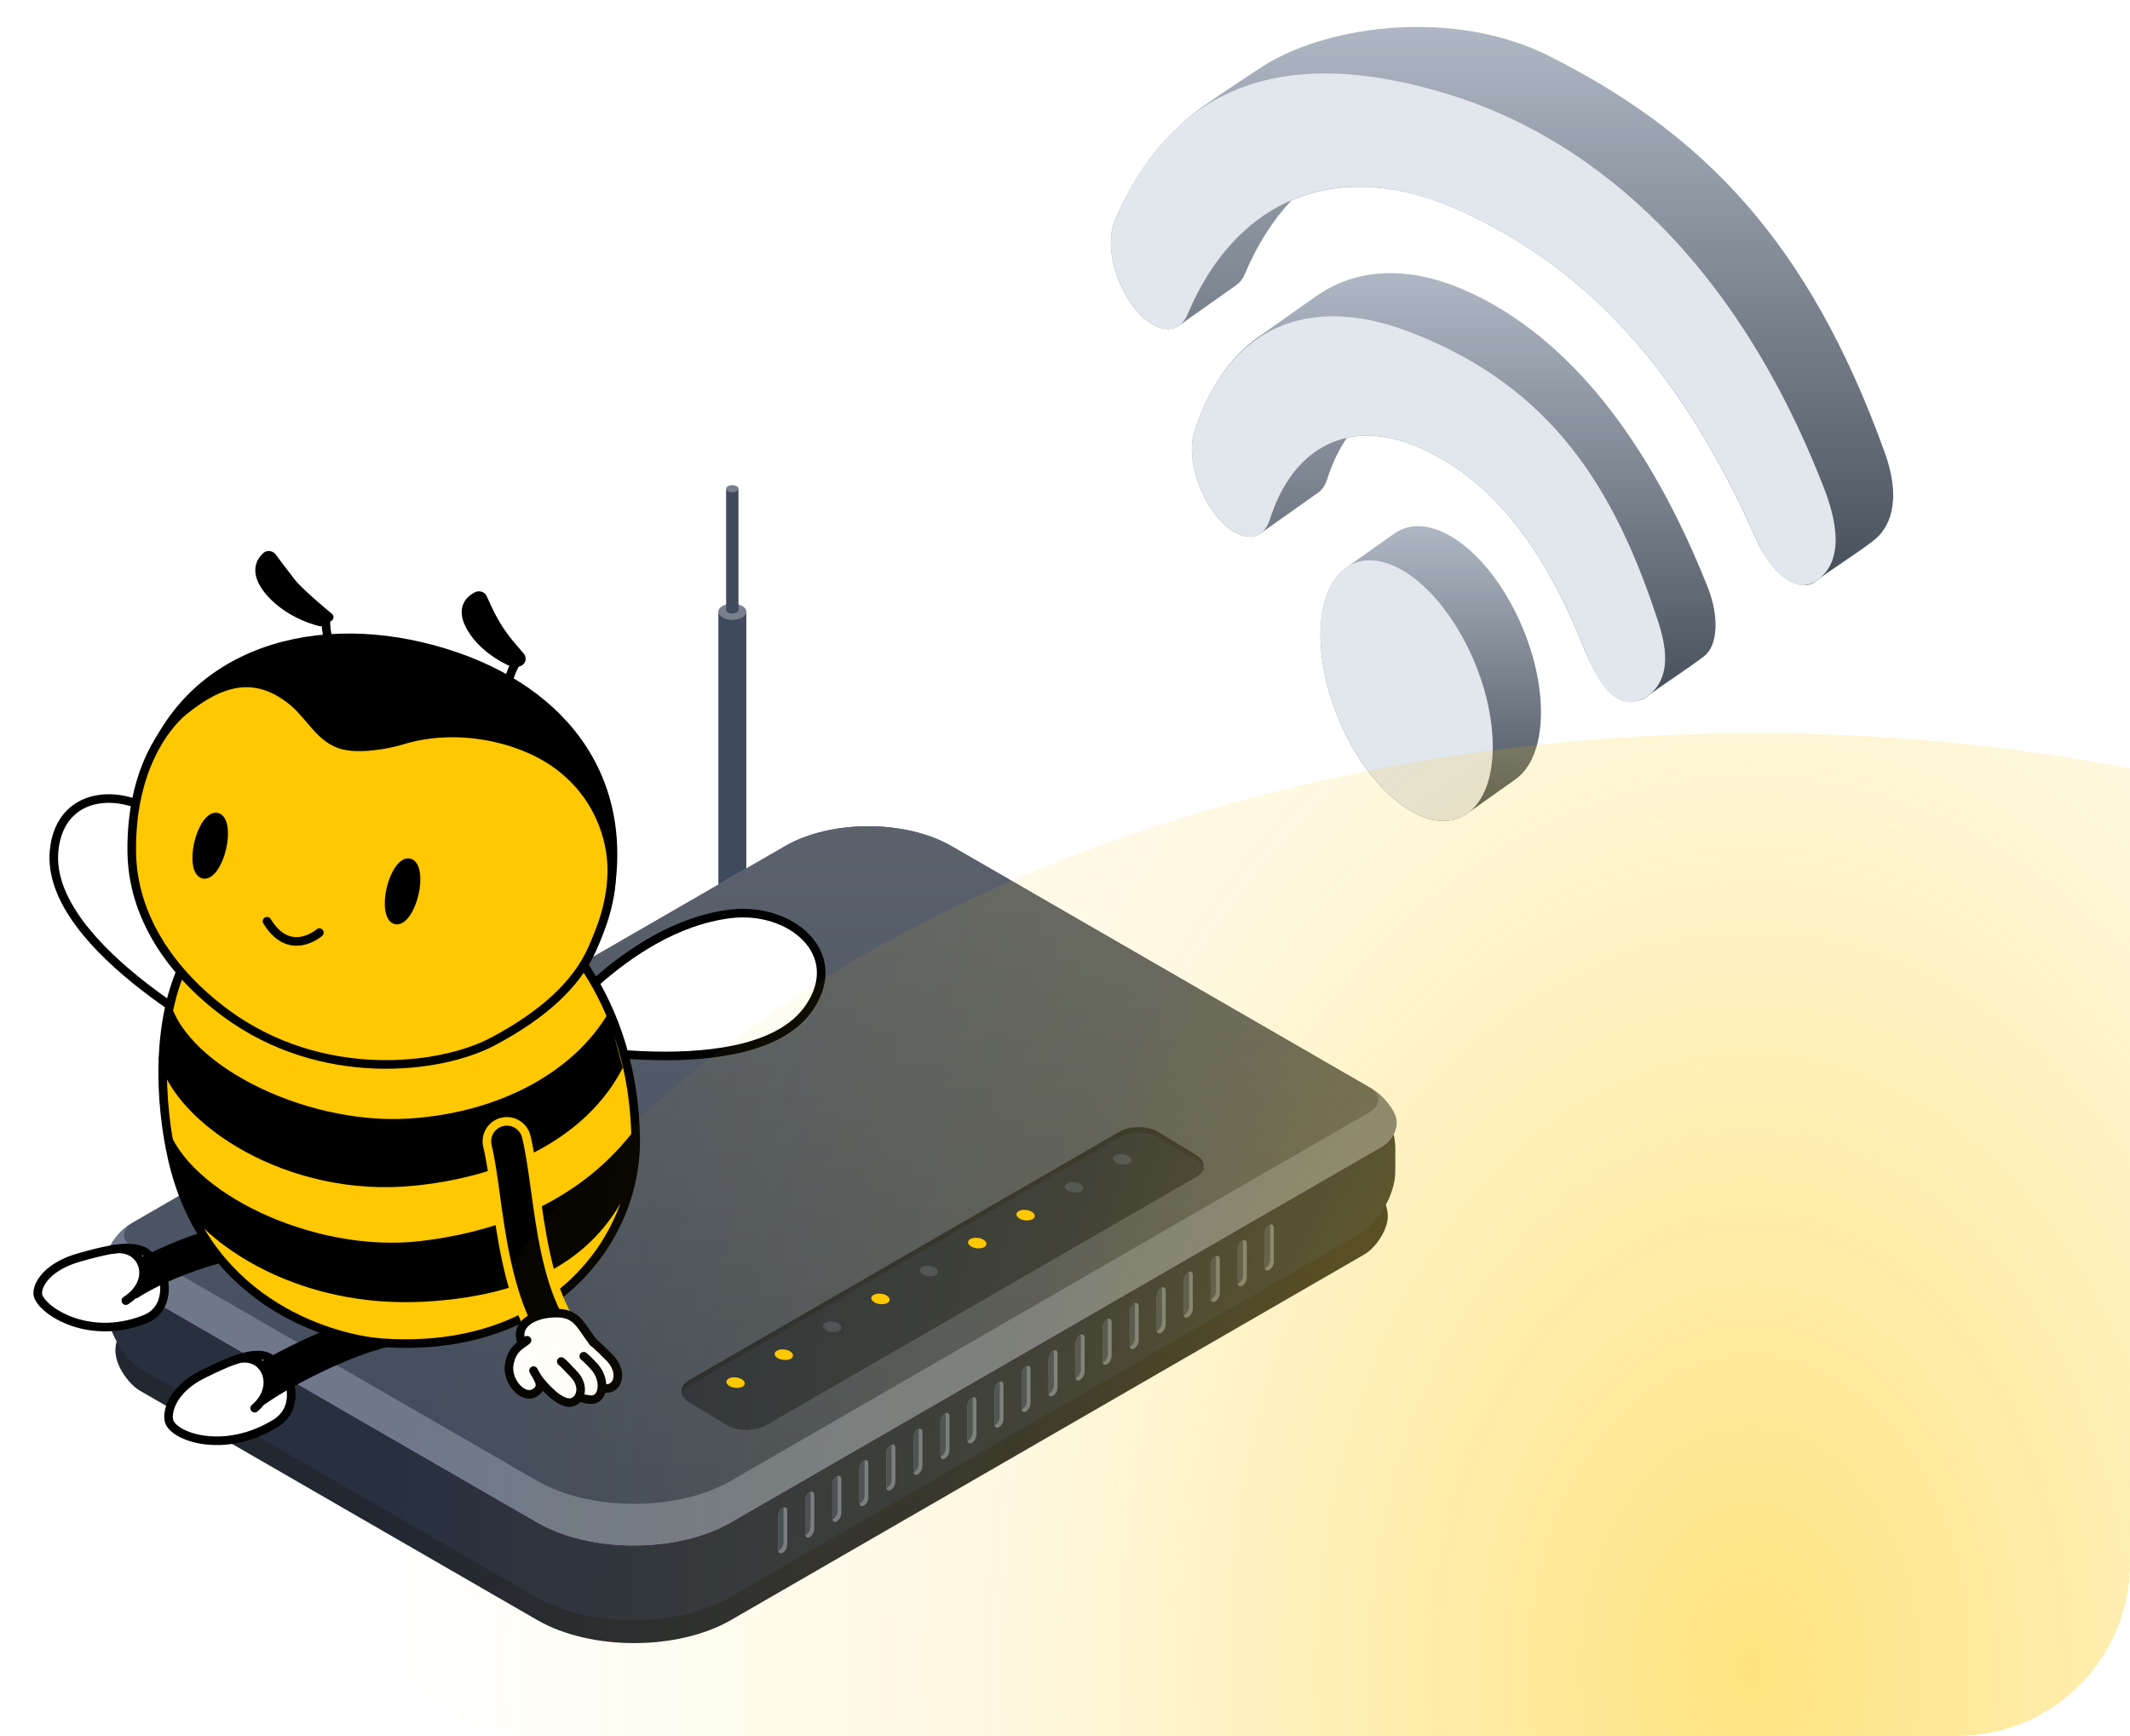
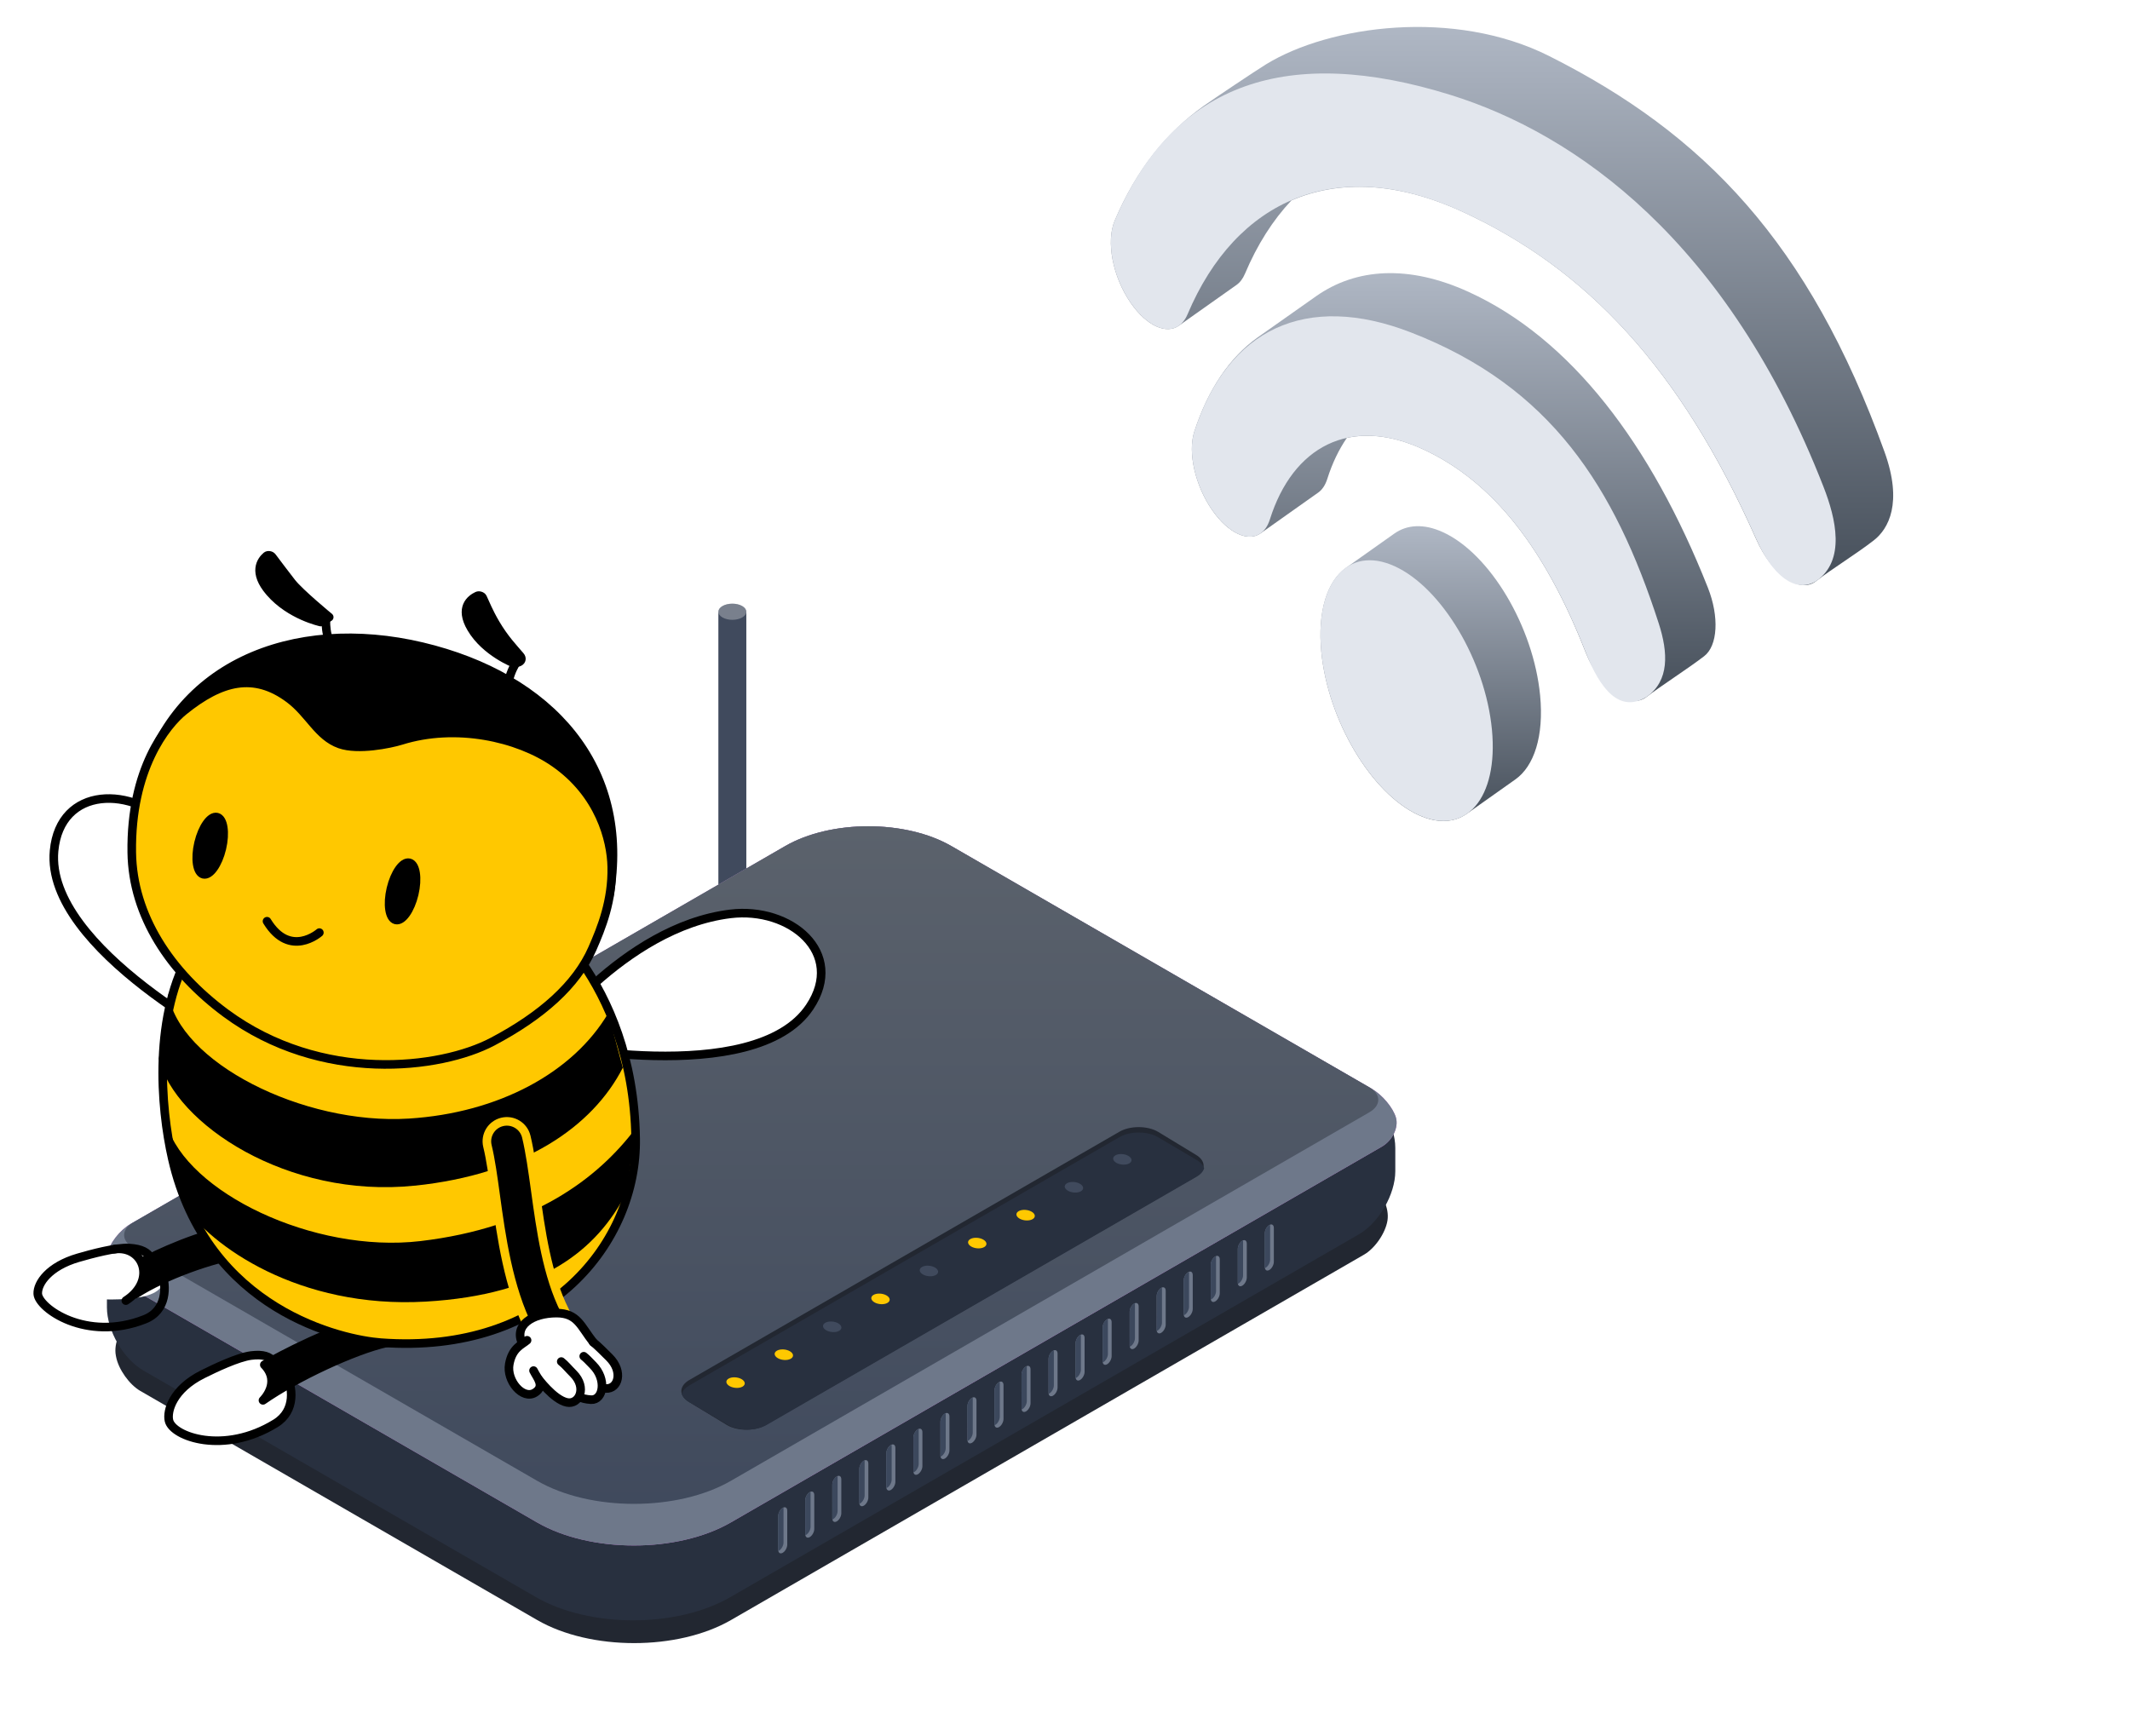
<svg xmlns="http://www.w3.org/2000/svg" width="395" height="322" viewBox="0 0 395 322" fill="none">
-   <rect x="66" y="34" width="329" height="288" rx="32" fill="white" />
  <path opacity="0.3" d="M47.361 164.535C48.373 165.12 50.015 165.12 51.027 164.535C51.533 164.243 51.786 163.86 51.786 163.476C51.786 163.094 51.533 162.71 51.027 162.418C50.015 161.833 48.373 161.833 47.361 162.418C46.855 162.71 46.602 163.093 46.602 163.476C46.602 163.86 46.855 164.243 47.361 164.535Z" fill="white" />
  <path d="M50.328 140.667C50.328 140.498 50.217 140.329 49.993 140.199C49.546 139.941 48.821 139.941 48.374 140.199C48.151 140.328 48.039 140.497 48.039 140.666C48.039 140.781 48.039 163.016 48.039 163.13C48.039 163.299 48.151 163.468 48.374 163.597C48.821 163.855 49.546 163.855 49.993 163.597C50.216 163.468 50.328 163.3 50.328 163.13C50.328 163.017 50.328 140.782 50.328 140.667Z" fill="#28303F" />
-   <path opacity="0.3" d="M48.374 141.134C48.821 141.392 49.546 141.392 49.993 141.134C50.216 141.005 50.328 140.837 50.328 140.668C50.328 140.499 50.217 140.33 49.993 140.2C49.546 139.942 48.821 139.942 48.374 140.2C48.151 140.329 48.039 140.498 48.039 140.667C48.038 140.836 48.151 141.005 48.374 141.134Z" fill="white" />
  <path d="M138.403 113.471C138.403 113.089 138.15 112.705 137.644 112.413C136.632 111.829 134.991 111.829 133.978 112.413C133.472 112.706 133.219 113.089 133.219 113.471C133.219 113.731 133.219 164.089 133.219 164.349C133.219 164.731 133.472 165.115 133.978 165.407C134.99 165.992 136.632 165.992 137.644 165.407C138.15 165.115 138.403 164.732 138.403 164.349C138.403 164.089 138.403 113.73 138.403 113.471Z" fill="#404A5D" />
  <path opacity="0.3" d="M133.978 114.529C134.99 115.114 136.631 115.114 137.644 114.529C138.15 114.237 138.403 113.854 138.403 113.471C138.403 113.088 138.15 112.704 137.644 112.413C136.632 111.828 134.991 111.828 133.978 112.413C133.472 112.705 133.219 113.088 133.219 113.471C133.219 113.854 133.472 114.237 133.978 114.529Z" fill="white" />
-   <path d="M136.945 90.661C136.945 90.492 136.834 90.323 136.611 90.193C136.164 89.936 135.439 89.936 134.992 90.193C134.769 90.322 134.656 90.491 134.656 90.661C134.656 90.776 134.656 113.011 134.656 113.125C134.656 113.294 134.768 113.463 134.992 113.592C135.439 113.85 136.164 113.85 136.611 113.592C136.834 113.463 136.945 113.294 136.945 113.125C136.945 113.011 136.945 90.776 136.945 90.661Z" fill="#404A5D" />
  <path opacity="0.3" d="M134.992 91.129C135.439 91.386 136.164 91.386 136.611 91.129C136.834 91 136.945 90.831 136.945 90.662C136.945 90.493 136.834 90.324 136.611 90.194C136.164 89.936 135.439 89.936 134.992 90.194C134.769 90.323 134.656 90.492 134.656 90.662C134.656 90.83 134.768 90.999 134.992 91.129Z" fill="white" />
  <path d="M99.624 300.495L26.021 258C23.996 256.831 21.978 253.996 21.536 251.7L21.486 251.442C21.037 249.104 22.355 246.218 24.417 245.027L145.644 175.036C154.112 170.148 167.969 170.148 176.437 175.036L254.223 219.947C256.281 221.135 257.667 224.028 257.303 226.376C256.945 228.69 254.992 231.542 252.964 232.713L135.562 300.495C125.678 306.201 109.507 306.201 99.624 300.495Z" fill="#222731" />
  <path d="M145.743 157.667L26.59 226.461C22.871 228.608 19.828 233.879 19.828 238.174V242.499C19.828 246.794 22.871 252.065 26.59 254.213L99.425 296.263C109.321 301.977 125.514 301.977 135.411 296.263L251.991 228.956C255.71 226.808 258.753 221.537 258.753 217.243V212.916C258.753 208.622 255.71 203.351 251.991 201.203L176.584 157.667C168.103 152.771 154.225 152.771 145.743 157.667Z" fill="#28303F" />
  <path d="M19.905 232.517C20.312 230.621 22.238 228.164 24.206 227.027L145.619 156.929C154.086 152.041 167.943 152.041 176.411 156.929L254.376 201.943C256.344 203.079 258.358 205.485 258.875 207.318C259.392 209.151 258.217 211.558 256.249 212.694L135.535 282.388C125.652 288.094 109.481 288.094 99.598 282.388L22.729 238.007C20.762 236.871 19.497 234.413 19.905 232.517Z" fill="#BA68C8" />
  <path d="M19.905 232.517C20.312 230.621 22.238 228.164 24.206 227.027L145.619 156.929C154.086 152.041 167.943 152.041 176.411 156.929L254.376 201.943C256.344 203.079 258.358 205.485 258.875 207.318C259.392 209.151 258.217 211.558 256.249 212.694L135.535 282.388C125.652 288.094 109.481 288.094 99.598 282.388L22.729 238.007C20.762 236.871 19.497 234.413 19.905 232.517Z" fill="#6E788A" />
  <path d="M145.633 156.929L24.671 226.766C22.464 228.041 22.464 230.127 24.671 231.401L99.612 274.668C109.495 280.375 125.667 280.375 135.55 274.668L253.94 206.316C256.147 205.041 256.147 202.956 253.94 201.681L176.425 156.929C167.957 152.041 154.101 152.041 145.633 156.929Z" fill="url(#paint0_linear_4241_15633)" />
  <path d="M170.221 265.109C169.76 265.376 169.386 266.054 169.386 266.622L169.387 272.906C169.387 273.474 169.761 273.718 170.222 273.45C170.684 273.182 171.058 272.505 171.058 271.937V265.653C171.057 265.086 170.683 264.841 170.221 265.109ZM175.234 262.194C174.773 262.462 174.399 263.139 174.399 263.707L174.4 269.991C174.4 270.559 174.774 270.803 175.235 270.535C175.697 270.268 176.071 269.59 176.071 269.022V262.738C176.07 262.171 175.696 261.927 175.234 262.194ZM145.156 279.681C144.694 279.948 144.32 280.625 144.32 281.193L144.321 287.477C144.321 288.045 144.695 288.289 145.156 288.021C145.618 287.754 145.992 287.076 145.992 286.508V280.224C145.991 279.657 145.617 279.413 145.156 279.681ZM185.26 256.366C184.799 256.633 184.425 257.31 184.425 257.879L184.426 264.162C184.426 264.73 184.8 264.974 185.261 264.706C185.723 264.439 186.097 263.761 186.097 263.193V256.91C186.096 256.342 185.722 256.099 185.26 256.366ZM180.247 259.28C179.786 259.548 179.412 260.225 179.412 260.793L179.413 267.077C179.413 267.645 179.787 267.889 180.248 267.621C180.71 267.354 181.084 266.676 181.084 266.108V259.824C181.083 259.256 180.709 259.013 180.247 259.28ZM155.182 273.852C154.72 274.119 154.346 274.796 154.346 275.365L154.347 281.648C154.347 282.217 154.721 282.46 155.182 282.192C155.644 281.925 156.018 281.248 156.018 280.679V274.396C156.017 273.828 155.643 273.585 155.182 273.852ZM150.169 276.767C149.707 277.034 149.333 277.711 149.333 278.279L149.334 284.563C149.334 285.131 149.708 285.375 150.169 285.107C150.631 284.84 151.005 284.162 151.005 283.594V277.31C151.004 276.743 150.63 276.499 150.169 276.767ZM160.195 270.938C159.733 271.205 159.359 271.883 159.359 272.451L159.36 278.734C159.36 279.303 159.734 279.546 160.195 279.278C160.657 279.011 161.031 278.334 161.031 277.765V271.482C161.031 270.914 160.657 270.671 160.195 270.938ZM190.273 253.451C189.812 253.718 189.437 254.396 189.438 254.964L189.439 261.247C189.439 261.816 189.813 262.059 190.274 261.791C190.736 261.524 191.11 260.847 191.11 260.279V253.995C191.11 253.427 190.735 253.184 190.273 253.451ZM165.208 268.023C164.746 268.29 164.372 268.968 164.372 269.536L164.373 275.82C164.373 276.388 164.747 276.631 165.208 276.364C165.67 276.096 166.044 275.419 166.044 274.851V268.567C166.044 268 165.67 267.756 165.208 268.023ZM230.378 230.136C229.917 230.403 229.543 231.081 229.543 231.649L229.544 237.933C229.544 238.501 229.918 238.744 230.379 238.477C230.84 238.209 231.214 237.533 231.214 236.964V230.681C231.214 230.113 230.84 229.869 230.378 230.136ZM195.286 250.537C194.825 250.804 194.451 251.482 194.451 252.05L194.452 258.334C194.452 258.902 194.826 259.145 195.287 258.877C195.749 258.61 196.123 257.933 196.123 257.365V251.081C196.123 250.513 195.748 250.27 195.286 250.537ZM225.365 233.051C224.904 233.318 224.53 233.995 224.53 234.564L224.531 240.847C224.531 241.416 224.905 241.659 225.366 241.391C225.827 241.124 226.201 240.447 226.201 239.878V233.595C226.201 233.026 225.827 232.783 225.365 233.051ZM235.392 227.221C234.931 227.489 234.557 228.166 234.557 228.734L234.557 235.018C234.557 235.586 234.932 235.83 235.393 235.562C235.854 235.295 236.228 234.618 236.228 234.05V227.766C236.227 227.198 235.853 226.954 235.392 227.221ZM220.352 235.965C219.891 236.232 219.516 236.909 219.517 237.478L219.518 243.761C219.518 244.329 219.892 244.573 220.353 244.305C220.814 244.038 221.188 243.361 221.188 242.792V236.509C221.188 235.941 220.814 235.698 220.352 235.965ZM200.299 247.622C199.838 247.889 199.464 248.567 199.464 249.135L199.465 255.419C199.465 255.987 199.839 256.231 200.3 255.963C200.762 255.695 201.136 255.018 201.136 254.45V248.166C201.136 247.599 200.762 247.355 200.299 247.622ZM205.313 244.708C204.852 244.975 204.478 245.653 204.478 246.221L204.479 252.505C204.479 253.073 204.853 253.317 205.314 253.049C205.775 252.781 206.149 252.104 206.149 251.536V245.252C206.149 244.685 205.775 244.44 205.313 244.708ZM215.339 238.88C214.878 239.147 214.504 239.824 214.504 240.392L214.505 246.676C214.505 247.244 214.879 247.488 215.34 247.22C215.801 246.953 216.175 246.275 216.175 245.707V239.423C216.175 238.855 215.801 238.612 215.339 238.88ZM210.326 241.794C209.865 242.061 209.491 242.738 209.491 243.306L209.492 249.59C209.492 250.158 209.866 250.402 210.327 250.134C210.788 249.867 211.162 249.189 211.162 248.621V242.337C211.162 241.77 210.788 241.526 210.326 241.794Z" fill="#6E788A" />
  <path d="M165.208 268.023C164.746 268.29 164.372 268.968 164.372 269.536L164.373 275.82C164.373 275.892 164.379 275.959 164.391 276.02C164.433 276.004 164.474 275.987 164.518 275.962C164.98 275.695 165.354 275.017 165.354 274.449V268.165C165.354 268.093 165.348 268.026 165.336 267.965C165.294 267.982 165.252 267.998 165.208 268.023ZM170.221 265.109C169.76 265.376 169.386 266.054 169.386 266.622L169.387 272.906C169.387 272.978 169.393 273.045 169.405 273.106C169.447 273.09 169.488 273.073 169.532 273.048C169.994 272.781 170.368 272.103 170.368 271.535V265.251C170.368 265.179 170.361 265.112 170.35 265.051C170.307 265.068 170.265 265.083 170.221 265.109ZM175.234 262.194C174.773 262.462 174.399 263.139 174.399 263.707L174.4 269.991C174.4 270.063 174.406 270.13 174.418 270.191C174.46 270.175 174.502 270.158 174.545 270.133C175.007 269.866 175.381 269.189 175.381 268.62V262.337C175.381 262.264 175.374 262.198 175.363 262.136C175.32 262.153 175.278 262.169 175.234 262.194ZM180.247 259.281C179.786 259.548 179.412 260.225 179.412 260.793L179.413 267.077C179.413 267.149 179.419 267.216 179.431 267.277C179.473 267.261 179.515 267.244 179.558 267.219C180.02 266.952 180.394 266.275 180.394 265.706V259.423C180.394 259.35 180.387 259.284 180.376 259.222C180.333 259.238 180.291 259.255 180.247 259.281ZM185.26 256.366C184.799 256.633 184.425 257.31 184.425 257.879L184.426 264.162C184.426 264.235 184.432 264.301 184.444 264.363C184.486 264.346 184.528 264.33 184.571 264.305C185.033 264.037 185.407 263.36 185.407 262.792V256.508C185.407 256.436 185.4 256.369 185.389 256.308C185.346 256.324 185.304 256.341 185.26 256.366ZM150.169 276.767C149.707 277.034 149.333 277.711 149.333 278.279L149.334 284.563C149.334 284.635 149.34 284.702 149.352 284.764C149.394 284.747 149.436 284.731 149.479 284.705C149.941 284.438 150.315 283.761 150.315 283.193V276.909C150.315 276.837 150.309 276.77 150.297 276.709C150.254 276.725 150.213 276.742 150.169 276.767ZM160.195 270.938C159.733 271.205 159.359 271.883 159.359 272.451L159.36 278.734C159.36 278.807 159.366 278.874 159.378 278.935C159.42 278.918 159.462 278.902 159.505 278.877C159.967 278.61 160.341 277.932 160.341 277.364V271.08C160.341 271.008 160.335 270.941 160.323 270.88C160.281 270.896 160.239 270.912 160.195 270.938ZM145.156 279.681C144.694 279.948 144.32 280.625 144.32 281.193L144.321 287.477C144.321 287.549 144.327 287.616 144.339 287.678C144.381 287.661 144.423 287.645 144.466 287.619C144.928 287.352 145.302 286.675 145.302 286.107V279.823C145.302 279.751 145.296 279.684 145.284 279.622C145.241 279.639 145.199 279.655 145.156 279.681ZM155.182 273.852C154.72 274.119 154.346 274.797 154.346 275.365L154.347 281.648C154.347 281.721 154.353 281.788 154.365 281.849C154.407 281.832 154.449 281.816 154.492 281.791C154.954 281.523 155.328 280.846 155.328 280.278V273.994C155.328 273.922 155.322 273.855 155.31 273.794C155.267 273.81 155.226 273.827 155.182 273.852ZM210.326 241.794C209.865 242.061 209.491 242.738 209.491 243.306L209.492 249.59C209.492 249.662 209.498 249.729 209.51 249.79C209.551 249.774 209.594 249.757 209.637 249.732C210.098 249.465 210.472 248.788 210.472 248.22V241.936C210.472 241.863 210.466 241.797 210.454 241.735C210.412 241.752 210.37 241.768 210.326 241.794ZM225.365 233.051C224.904 233.318 224.53 233.995 224.53 234.564L224.531 240.847C224.531 240.92 224.537 240.986 224.549 241.048C224.59 241.031 224.632 241.015 224.676 240.99C225.137 240.722 225.511 240.045 225.511 239.477V233.193C225.511 233.121 225.505 233.054 225.494 232.993C225.451 233.008 225.409 233.025 225.365 233.051ZM220.352 235.965C219.891 236.232 219.516 236.909 219.517 237.478L219.518 243.761C219.518 243.834 219.524 243.9 219.536 243.962C219.577 243.945 219.62 243.929 219.663 243.904C220.124 243.636 220.498 242.959 220.498 242.391V236.107C220.498 236.035 220.492 235.968 220.481 235.907C220.438 235.923 220.396 235.94 220.352 235.965ZM230.378 230.136C229.917 230.403 229.543 231.081 229.543 231.649L229.544 237.933C229.544 238.005 229.55 238.072 229.562 238.133C229.603 238.117 229.645 238.1 229.689 238.075C230.15 237.808 230.524 237.13 230.524 236.562V230.278C230.524 230.206 230.518 230.139 230.506 230.078C230.465 230.094 230.422 230.111 230.378 230.136ZM235.519 227.163C235.478 227.18 235.435 227.196 235.391 227.221C234.93 227.489 234.556 228.166 234.556 228.734L234.557 235.018C234.557 235.09 234.563 235.157 234.575 235.218C234.616 235.202 234.659 235.185 234.702 235.16C235.163 234.893 235.537 234.216 235.537 233.647V227.364C235.537 227.292 235.531 227.225 235.519 227.163ZM205.313 244.708C204.852 244.976 204.478 245.653 204.478 246.221L204.479 252.505C204.479 252.577 204.485 252.644 204.497 252.705C204.538 252.689 204.581 252.672 204.624 252.647C205.085 252.379 205.459 251.702 205.459 251.134V244.851C205.459 244.778 205.453 244.711 205.441 244.65C205.399 244.667 205.356 244.683 205.313 244.708ZM215.339 238.88C214.878 239.147 214.504 239.824 214.504 240.392L214.505 246.676C214.505 246.748 214.511 246.815 214.523 246.877C214.564 246.86 214.607 246.843 214.65 246.818C215.111 246.551 215.485 245.874 215.485 245.306V239.022C215.485 238.95 215.479 238.883 215.467 238.821C215.425 238.837 215.383 238.854 215.339 238.88ZM195.286 250.537C194.825 250.804 194.451 251.482 194.451 252.05L194.452 258.334C194.452 258.406 194.458 258.473 194.47 258.534C194.512 258.517 194.553 258.501 194.597 258.476C195.059 258.209 195.433 257.531 195.433 256.963V250.679C195.433 250.607 195.426 250.54 195.415 250.479C195.372 250.495 195.33 250.512 195.286 250.537ZM200.299 247.622C199.838 247.889 199.464 248.567 199.464 249.135L199.465 255.419C199.465 255.491 199.471 255.558 199.483 255.619C199.525 255.603 199.566 255.586 199.61 255.561C200.072 255.294 200.446 254.616 200.446 254.048V247.765C200.446 247.692 200.439 247.625 200.428 247.564C200.386 247.581 200.343 247.597 200.299 247.622ZM190.273 253.451C189.812 253.718 189.437 254.396 189.438 254.964L189.439 261.248C189.439 261.32 189.445 261.387 189.457 261.448C189.499 261.431 189.541 261.415 189.584 261.39C190.046 261.123 190.42 260.445 190.42 259.877V253.593C190.42 253.521 190.413 253.454 190.402 253.393C190.359 253.409 190.317 253.426 190.273 253.451Z" fill="#3C485D" />
  <path d="M127.827 260.086L134.832 264.339C136.8 265.475 139.99 265.475 141.957 264.339L221.729 218.283C223.697 217.147 223.697 215.305 221.729 214.169L214.724 209.916C212.756 208.78 209.566 208.78 207.598 209.916L127.827 255.972C125.86 257.108 125.86 258.95 127.827 260.086Z" fill="#222731" />
  <path d="M221.908 215.156L214.726 210.919C212.759 209.782 209.569 209.782 207.601 210.919L127.83 256.975C127.069 257.415 126.61 257.96 126.438 258.53C126.61 259.1 127.069 259.646 127.83 260.085L135.011 264.323C136.979 265.459 140.169 265.459 142.136 264.323L221.908 218.267C222.67 217.826 223.129 217.28 223.301 216.711C223.128 216.142 222.67 215.596 221.908 215.156Z" fill="#28303F" />
  <path d="M137.524 255.811C138.236 256.222 138.313 256.844 137.697 257.2C137.081 257.556 136.003 257.511 135.292 257.1C134.58 256.689 134.503 256.067 135.119 255.711C135.736 255.355 136.813 255.4 137.524 255.811Z" fill="#FFC800" />
  <path d="M146.477 250.634C147.189 251.045 147.266 251.667 146.65 252.023C146.034 252.379 144.957 252.334 144.245 251.923C143.533 251.512 143.456 250.891 144.072 250.535C144.688 250.179 145.765 250.223 146.477 250.634Z" fill="#FFC800" />
  <path d="M155.446 245.458C156.158 245.869 156.235 246.491 155.619 246.847C155.003 247.203 153.926 247.158 153.214 246.747C152.502 246.336 152.425 245.714 153.041 245.358C153.657 245.002 154.734 245.047 155.446 245.458Z" fill="#404A5D" />
  <path d="M164.399 240.282C165.111 240.693 165.188 241.314 164.572 241.67C163.956 242.026 162.879 241.981 162.167 241.57C161.455 241.159 161.378 240.538 161.994 240.182C162.61 239.826 163.687 239.871 164.399 240.282Z" fill="#FFC800" />
  <path d="M173.383 235.104C174.095 235.515 174.172 236.137 173.556 236.493C172.94 236.849 171.863 236.804 171.151 236.393C170.439 235.982 170.362 235.361 170.978 235.005C171.595 234.649 172.671 234.694 173.383 235.104Z" fill="#404A5D" />
  <path d="M182.344 229.928C183.056 230.339 183.133 230.96 182.517 231.316C181.901 231.672 180.824 231.628 180.112 231.217C179.4 230.806 179.323 230.184 179.939 229.828C180.556 229.473 181.632 229.517 182.344 229.928Z" fill="#FFC800" />
  <path d="M191.313 224.751C192.025 225.162 192.102 225.784 191.486 226.14C190.87 226.496 189.792 226.451 189.081 226.04C188.369 225.629 188.292 225.008 188.908 224.652C189.524 224.296 190.601 224.34 191.313 224.751Z" fill="#FFC800" />
  <path d="M200.274 219.575C200.986 219.986 201.063 220.608 200.447 220.964C199.831 221.32 198.753 221.275 198.042 220.864C197.33 220.453 197.253 219.831 197.869 219.475C198.486 219.119 199.563 219.164 200.274 219.575Z" fill="#404A5D" />
  <path d="M209.25 214.398C209.962 214.81 210.039 215.431 209.423 215.787C208.807 216.143 207.73 216.098 207.019 215.687C206.307 215.276 206.23 214.655 206.846 214.299C207.462 213.943 208.538 213.987 209.25 214.398Z" fill="#404A5D" />
  <path d="M258.567 98.975C260.925 97.302 264.027 97.088 267.569 98.703C276.309 102.687 284.384 116.247 285.609 128.991C286.338 136.569 284.476 142.139 281.011 144.576C279.499 145.638 273.581 149.85 272.024 150.938C269.673 152.581 266.587 152.782 263.067 151.178C254.331 147.193 246.253 133.634 245.028 120.89C244.304 113.365 246.135 107.82 249.553 105.357C251.079 104.258 257.031 100.065 258.567 98.975Z" fill="url(#paint1_linear_4241_15633)" />
  <path d="M244.078 54.935C251.484 49.726 261.216 49.068 272.323 54.131C291.323 62.794 306.162 82.359 316.716 108.996C318.858 114.399 318.55 119.777 316.025 121.716L315.997 121.737C313.028 124.016 307.891 127.313 305.367 129.253L305.339 129.275C302.155 131.72 296.726 127.806 294.05 120.987C286.646 102.122 277.1 89.352 263.741 83.263C258.603 80.92 253.883 80.326 249.767 81.229C248.295 83.375 247.066 85.9 246.147 88.813C245.77 90.007 245.182 90.854 244.45 91.371C242.832 92.515 234.507 98.42 233.758 98.941C231.469 100.537 227.799 98.96 224.801 94.627L224.763 94.577C221.633 90.053 220.229 83.913 221.474 80.065C224.004 72.246 228.035 66.293 233.222 62.588C235.042 61.286 242.275 56.204 244.078 54.935Z" fill="url(#paint2_linear_4241_15633)" />
  <path d="M206.714 40.933C210.745 31.416 216.333 24.559 223.231 19.637C225.065 18.33 232.871 13.107 234.734 11.96C246.639 4.639 269.74 1.572 287.266 10.385C315.974 24.82 335.456 44.984 349.473 83.807C352.898 93.292 350.209 98.101 347.498 100.219L347.445 100.258C344.369 102.661 339.55 105.638 336.839 107.756L336.787 107.795C333.711 110.197 328.586 106.564 325.704 100.058C311.619 68.243 294.059 49.694 270.968 39.168C259.048 33.734 248.323 33.367 239.484 37.181C236.053 40.819 233.151 45.374 230.877 50.767C230.474 51.721 229.927 52.42 229.276 52.872C227.721 53.954 219.28 59.942 218.638 60.397C216.323 62.038 212.691 60.532 209.683 56.185C206.302 51.302 205.095 44.759 206.714 40.933Z" fill="url(#paint3_linear_4241_15633)" />
  <path d="M245.03 120.891C246.255 133.634 254.333 147.195 263.069 151.179C271.808 155.161 277.897 148.059 276.671 135.313C275.446 122.57 267.369 109.01 258.632 105.026C249.895 101.043 243.805 108.146 245.03 120.891Z" fill="#E2E6ED" />
  <path d="M261.669 61.668C287.628 71.738 299.424 90.334 307.596 115.596C309.385 121.125 309.573 126.271 305.371 129.253L305.344 129.275C300.324 132.339 296.731 127.806 294.055 120.987C286.649 102.122 277.104 89.352 263.745 83.263C250.354 77.159 239.757 82.832 235.492 96.351C233.94 101.274 228.782 100.375 224.805 94.628L224.768 94.577C221.637 90.053 220.233 83.913 221.479 80.065C227.637 61.032 242.193 54.113 261.669 61.668Z" fill="#E2E6ED" />
  <path d="M268.899 17.576C292.25 24.821 320.371 44.671 338.176 90.334C340.454 96.174 342.301 103.918 336.846 107.757L336.793 107.796C332.88 110.192 328.592 106.564 325.71 100.059C311.625 68.244 294.065 49.695 270.974 39.169C247.88 28.641 229.215 37.002 220.224 58.304C218.389 62.654 213.53 61.736 209.69 56.185C206.308 51.3 205.1 44.757 206.72 40.932C217.733 14.937 239.181 8.356 268.899 17.576Z" fill="#E2E6ED" />
  <path d="M100.014 247.697C95.288 250.28 95.848 249.886 95.517 252.556C95.186 255.225 103.983 255.934 103.983 255.934C103.983 255.934 112.763 252.627 111.487 251.351C110.212 250.067 108.062 246.004 105.81 246.161C103.557 246.319 100.014 247.705 100.014 247.705V247.697Z" fill="white" />
-   <path d="M29.116 237.514C28.407 234.223 28.596 231.766 23.965 231.498C21.461 231.356 16.87 232.608 14.515 233.293C9.082 234.868 6.916 238.034 7.002 239.979C7.121 242.602 15.941 249.004 26.84 244.712C30.966 243.09 30.943 238.601 29.974 235.876" fill="white" />
+   <path d="M29.116 237.514C28.407 234.223 28.596 231.766 23.965 231.498C21.461 231.356 16.87 232.608 14.515 233.293C9.082 234.868 6.916 238.034 7.002 239.979C30.966 243.09 30.943 238.601 29.974 235.876" fill="white" />
  <path d="M29.116 237.514C28.407 234.223 28.596 231.766 23.965 231.498C21.461 231.356 16.87 232.608 14.515 233.293C9.082 234.868 6.916 238.034 7.002 239.979C7.121 242.602 15.941 249.004 26.84 244.712C30.966 243.09 30.943 238.601 29.974 235.876" stroke="black" stroke-width="1.593" stroke-linecap="round" stroke-linejoin="round" />
  <path d="M52.386 256.47C51.26 253.335 51.126 250.863 46.582 251.43C44.125 251.737 39.809 253.8 37.604 254.902C32.06 257.659 30.918 261.722 31.336 263.51C32.029 266.479 41.526 269.92 51.11 264.006C54.922 261.659 54.307 257.226 53.008 254.69" fill="white" />
  <path d="M52.386 256.47C51.26 253.335 51.126 250.863 46.582 251.43C44.125 251.737 39.809 253.8 37.604 254.902C32.06 257.659 30.918 261.722 31.336 263.51C32.029 266.479 41.526 269.92 51.11 264.006C54.922 261.659 54.307 257.226 53.008 254.69" stroke="black" stroke-width="1.593" stroke-linecap="round" stroke-linejoin="round" />
  <path d="M26.44 234.01C28.795 232.805 37.221 228.663 44.553 227.734C46.34 227.505 47.781 228.442 47.766 229.82C47.75 231.198 46.285 232.506 44.498 232.734C39.725 233.341 30.567 236.53 25.133 240.042C25.133 240.042 28.377 237.664 26.44 234.01Z" fill="black" stroke="black" stroke-width="1.593" stroke-linecap="round" stroke-linejoin="round" />
  <path d="M21.164 231.71C26.551 230.931 29.126 237.514 23.338 241.247" stroke="black" stroke-width="1.593" stroke-linecap="round" stroke-linejoin="round" />
  <path d="M49.018 253.154C51.758 251.603 61.618 246.201 70.706 244.153C72.926 243.649 74.934 244.358 75.186 245.72C75.438 247.09 73.848 248.602 71.627 249.099C65.697 250.437 54.947 255.438 48.766 259.746C48.766 259.746 52.191 256.454 49.018 253.146V253.154Z" fill="black" stroke="black" stroke-width="1.593" stroke-linecap="round" stroke-linejoin="round" />
-   <path d="M43.266 252.359C48.88 250.193 52.227 256.974 47.227 261.202" stroke="black" stroke-width="1.593" stroke-linecap="round" stroke-linejoin="round" />
  <path d="M100.078 193.438C100.078 193.438 115.466 171.955 135.445 169.513C146.549 168.159 156.873 176.711 150.156 186.783C139.965 202.061 100.078 193.438 100.078 193.438Z" fill="white" stroke="black" stroke-width="1.593" stroke-linecap="round" stroke-linejoin="round" />
  <path d="M44.732 194.524C44.732 194.524 46.307 168.143 32.329 153.669C24.556 145.62 11.153 145.762 10.027 157.819C8.326 176.105 44.732 194.524 44.732 194.524Z" fill="white" stroke="black" stroke-width="1.593" stroke-linecap="round" stroke-linejoin="round" />
  <path d="M98.31 168.324C98.31 168.324 117.391 181.168 117.88 211.18C118.187 230.238 101.893 251.359 70.614 249.043C63.723 248.531 38.389 243.184 31.947 214.929C29.75 205.298 28.34 188.169 35.554 176.05" fill="#FFC800" />
  <path d="M98.31 168.324C98.31 168.324 117.391 181.168 117.88 211.18C118.187 230.238 101.893 251.359 70.614 249.043C63.723 248.531 38.389 243.184 31.947 214.929C29.75 205.298 28.34 188.169 35.554 176.05" stroke="black" stroke-width="1.593" stroke-linecap="round" stroke-linejoin="round" />
  <path d="M76.9 219.921C53.354 222.371 32.446 208.487 29.461 196.391L31.217 184.311C33.028 196.942 56.142 208.723 75.845 207.479C92.445 206.431 106.282 198.966 112.795 187.933L115.496 198.052C109.873 209.03 97.084 217.827 76.908 219.929L76.9 219.921Z" fill="black" />
  <path d="M78.967 241.428C55.334 242.798 38.962 230.978 34.04 223.434L30.938 208.613C34.592 221.095 58.13 232.529 77.951 230.206C98.978 227.733 110.956 218.48 117.846 209.33L116.153 221.237C110.743 231.813 100.537 240.176 78.967 241.428Z" fill="black" />
  <path d="M25.672 148.109C31.035 123.027 54.644 114.333 78.269 119.94C101.894 125.547 117.211 142.163 112.975 166.253" fill="black" />
  <path d="M25.672 148.109C31.035 123.027 54.644 114.333 78.269 119.94C101.894 125.547 117.211 142.163 112.975 166.253" stroke="black" stroke-width="1.593" stroke-miterlimit="10" />
  <path d="M24.435 158.11C24.6 169.86 31.593 180.334 41.878 187.933C59.574 200.99 81.592 198.375 91.365 193.201C100.421 188.413 106.871 182.728 109.848 175.971C111.549 172.096 113.581 167.064 113.447 160.796C113.344 155.787 111.163 147.266 102.823 141.478C95.996 136.737 84.522 134.186 74.386 137.36C72.339 137.997 66.37 139.218 63.007 138.021C58.975 136.588 57.376 132.398 53.644 129.61C47.052 124.689 40.98 126.295 34.098 131.855C30.869 134.462 24.215 142.62 24.435 158.118V158.11Z" fill="#FFC800" stroke="black" stroke-width="1.593" stroke-miterlimit="10" />
  <path d="M59.225 172.986C59.225 172.986 53.752 177.814 49.516 170.876" stroke="black" stroke-width="1.593" stroke-miterlimit="10" stroke-linecap="round" />
  <path d="M60.447 115.191C60.447 115.191 60.077 119.775 63.975 123.539" stroke="black" stroke-width="1.593" stroke-linecap="round" stroke-linejoin="round" />
  <path d="M61.052 114.475C61.052 114.475 55.61 110.002 54.083 108.056C52.949 106.6 51.248 104.347 50.46 103.292C50.232 102.985 49.688 102.906 49.413 103.135C48.42 103.985 46.853 106.143 50.043 109.836C53.799 114.183 59.477 115.38 59.477 115.38L61.044 114.483L61.052 114.475Z" fill="black" stroke="black" stroke-width="1.593" stroke-linecap="round" stroke-linejoin="round" />
  <path d="M95.935 122.586C95.935 122.586 93.21 126.248 94.376 130.65" stroke="black" stroke-width="1.593" stroke-linecap="round" stroke-linejoin="round" />
  <path d="M96.091 122.862C96.705 122.688 96.879 122.153 96.469 121.68C95.193 120.184 93.563 118.499 91.902 115.68C90.563 113.404 90.027 111.923 89.508 110.852C89.358 110.545 88.838 110.38 88.515 110.529C87.303 111.096 85.145 112.711 87.397 116.53C90.027 121.003 95.414 123.058 95.414 123.058L96.091 122.862Z" fill="black" stroke="black" stroke-width="1.593" stroke-linecap="round" stroke-linejoin="round" />
  <path d="M41.142 157.38C41.837 154.452 41.433 151.848 40.24 151.565C39.047 151.282 37.516 153.426 36.821 156.354C36.126 159.283 36.53 161.886 37.723 162.169C38.917 162.453 40.447 160.308 41.142 157.38Z" fill="black" stroke="black" stroke-width="1.593" stroke-linecap="round" stroke-linejoin="round" />
  <path d="M76.814 165.85C77.509 162.922 77.105 160.319 75.912 160.035C74.718 159.752 73.188 161.896 72.493 164.825C71.798 167.753 72.202 170.357 73.395 170.64C74.588 170.923 76.119 168.779 76.814 165.85Z" fill="black" stroke="black" stroke-width="1.593" stroke-linecap="round" stroke-linejoin="round" />
  <path d="M101.45 248.516C100.096 248.516 98.796 247.776 98.143 246.484C94.276 238.837 92.969 229.372 91.921 221.756C91.449 218.315 91 215.055 90.394 212.574C89.913 210.582 91.134 208.581 93.126 208.101C95.111 207.621 97.119 208.841 97.599 210.834C98.284 213.684 98.757 217.118 99.261 220.748C100.285 228.182 101.442 236.601 104.75 243.137C105.671 244.964 104.939 247.193 103.112 248.114C102.576 248.382 102.001 248.516 101.442 248.516H101.45Z" fill="black" stroke="#FFC800" stroke-width="1.593" stroke-miterlimit="10" />
  <path d="M104.09 252.548C107.657 252.548 110.548 251.19 110.548 249.516C110.548 247.841 107.657 246.484 104.09 246.484C100.524 246.484 97.633 247.841 97.633 249.516C97.633 251.19 100.524 252.548 104.09 252.548Z" fill="white" />
  <path d="M96.879 249.24C95.21 245.862 98.683 243.562 103.211 243.562C107.109 243.562 107.692 246.027 110.007 248.949" fill="white" />
  <path d="M96.879 249.24C95.21 245.862 98.683 243.562 103.211 243.562C107.109 243.562 107.692 246.027 110.007 248.949" stroke="black" stroke-width="1.593" stroke-linecap="round" stroke-linejoin="round" />
  <path d="M108.995 255.8C108.995 255.8 108.617 257.359 112.373 257.548C114.641 257.659 115.634 254.422 113.003 251.792C111.987 250.776 110.79 249.579 110.003 248.957" fill="white" />
  <path d="M108.995 255.8C108.995 255.8 108.617 257.359 112.373 257.548C114.641 257.659 115.634 254.422 113.003 251.792C111.987 250.776 110.79 249.579 110.003 248.957" stroke="black" stroke-width="1.593" stroke-linecap="round" stroke-linejoin="round" />
  <path d="M104.883 256.659C104.883 256.659 105.867 259.431 109.616 259.62C111.884 259.73 112.577 255.84 109.946 253.209C109.049 252.312 108.97 252.154 108.253 251.563" fill="white" />
  <path d="M104.883 256.659C104.883 256.659 105.867 259.431 109.616 259.62C111.884 259.73 112.577 255.84 109.946 253.209C109.049 252.312 108.97 252.154 108.253 251.563" stroke="black" stroke-width="1.593" stroke-linecap="round" stroke-linejoin="round" />
  <path d="M99.711 255.588C99.711 255.588 102.64 259.62 105.145 260.131C107.373 260.588 108.94 257.399 106.302 254.769C105.271 253.737 104.869 253.17 104.082 252.548" fill="white" />
  <path d="M99.711 255.588C99.711 255.588 102.64 259.62 105.145 260.131C107.373 260.588 108.94 257.399 106.302 254.769C105.271 253.737 104.869 253.17 104.082 252.548" stroke="black" stroke-width="1.593" stroke-linecap="round" stroke-linejoin="round" />
  <path d="M97.743 248.602C96.751 249.461 94.994 249.996 94.443 253.02C93.876 256.115 96.971 259.73 99.207 258.32C101.098 257.123 99.617 255.595 98.94 254.225" fill="white" />
  <path d="M97.743 248.602C96.751 249.461 94.994 249.996 94.443 253.02C93.876 256.115 96.971 259.73 99.207 258.32C101.098 257.123 99.617 255.595 98.94 254.225" stroke="black" stroke-width="1.593" stroke-linecap="round" stroke-linejoin="round" />
  <g clip-path="url(#clip0_4241_15633)">
    <g filter="url(#filter0_f_4241_15633)">
-       <ellipse cx="255.5" cy="173" rx="255.5" ry="173" transform="matrix(-1 0 0 1 581 136)" fill="url(#paint4_radial_4241_15633)" fill-opacity="0.5" />
-     </g>
+       </g>
  </g>
  <defs>
    <filter id="filter0_f_4241_15633" x="0" y="66" width="651" height="486" filterUnits="userSpaceOnUse" color-interpolation-filters="sRGB">
      <feFlood flood-opacity="0" result="BackgroundImageFix" />
      <feBlend mode="normal" in="SourceGraphic" in2="BackgroundImageFix" result="shape" />
      <feGaussianBlur stdDeviation="35" result="effect1_foregroundBlur_4241_15633" />
    </filter>
    <linearGradient id="paint0_linear_4241_15633" x1="139.305" y1="153.263" x2="139.305" y2="278.948" gradientUnits="userSpaceOnUse">
      <stop stop-color="#5B626C" />
      <stop offset="1" stop-color="#404A5D" />
    </linearGradient>
    <linearGradient id="paint1_linear_4241_15633" x1="265.318" y1="152.281" x2="265.318" y2="97.6" gradientUnits="userSpaceOnUse">
      <stop stop-color="#464F5A" />
      <stop offset="1" stop-color="#AFB7C4" />
    </linearGradient>
    <linearGradient id="paint2_linear_4241_15633" x1="269.582" y1="130.007" x2="269.582" y2="50.661" gradientUnits="userSpaceOnUse">
      <stop stop-color="#464F5A" />
      <stop offset="1" stop-color="#AFB7C4" />
    </linearGradient>
    <linearGradient id="paint3_linear_4241_15633" x1="278.544" y1="108.539" x2="278.544" y2="5" gradientUnits="userSpaceOnUse">
      <stop stop-color="#464F5A" />
      <stop offset="1" stop-color="#AFB7C4" />
    </linearGradient>
    <radialGradient id="paint4_radial_4241_15633" cx="0" cy="0" r="1" gradientUnits="userSpaceOnUse" gradientTransform="translate(255.5 173) rotate(-0.109) scale(255.5 354.448)">
      <stop stop-color="#FFC800" />
      <stop offset="0.553" stop-color="#FFC800" stop-opacity="0.236" />
      <stop offset="1" stop-color="#FFC800" stop-opacity="0" />
    </radialGradient>
    <clipPath id="clip0_4241_15633">
      <rect x="66" y="34" width="329" height="288" rx="32" fill="white" />
    </clipPath>
  </defs>
</svg>